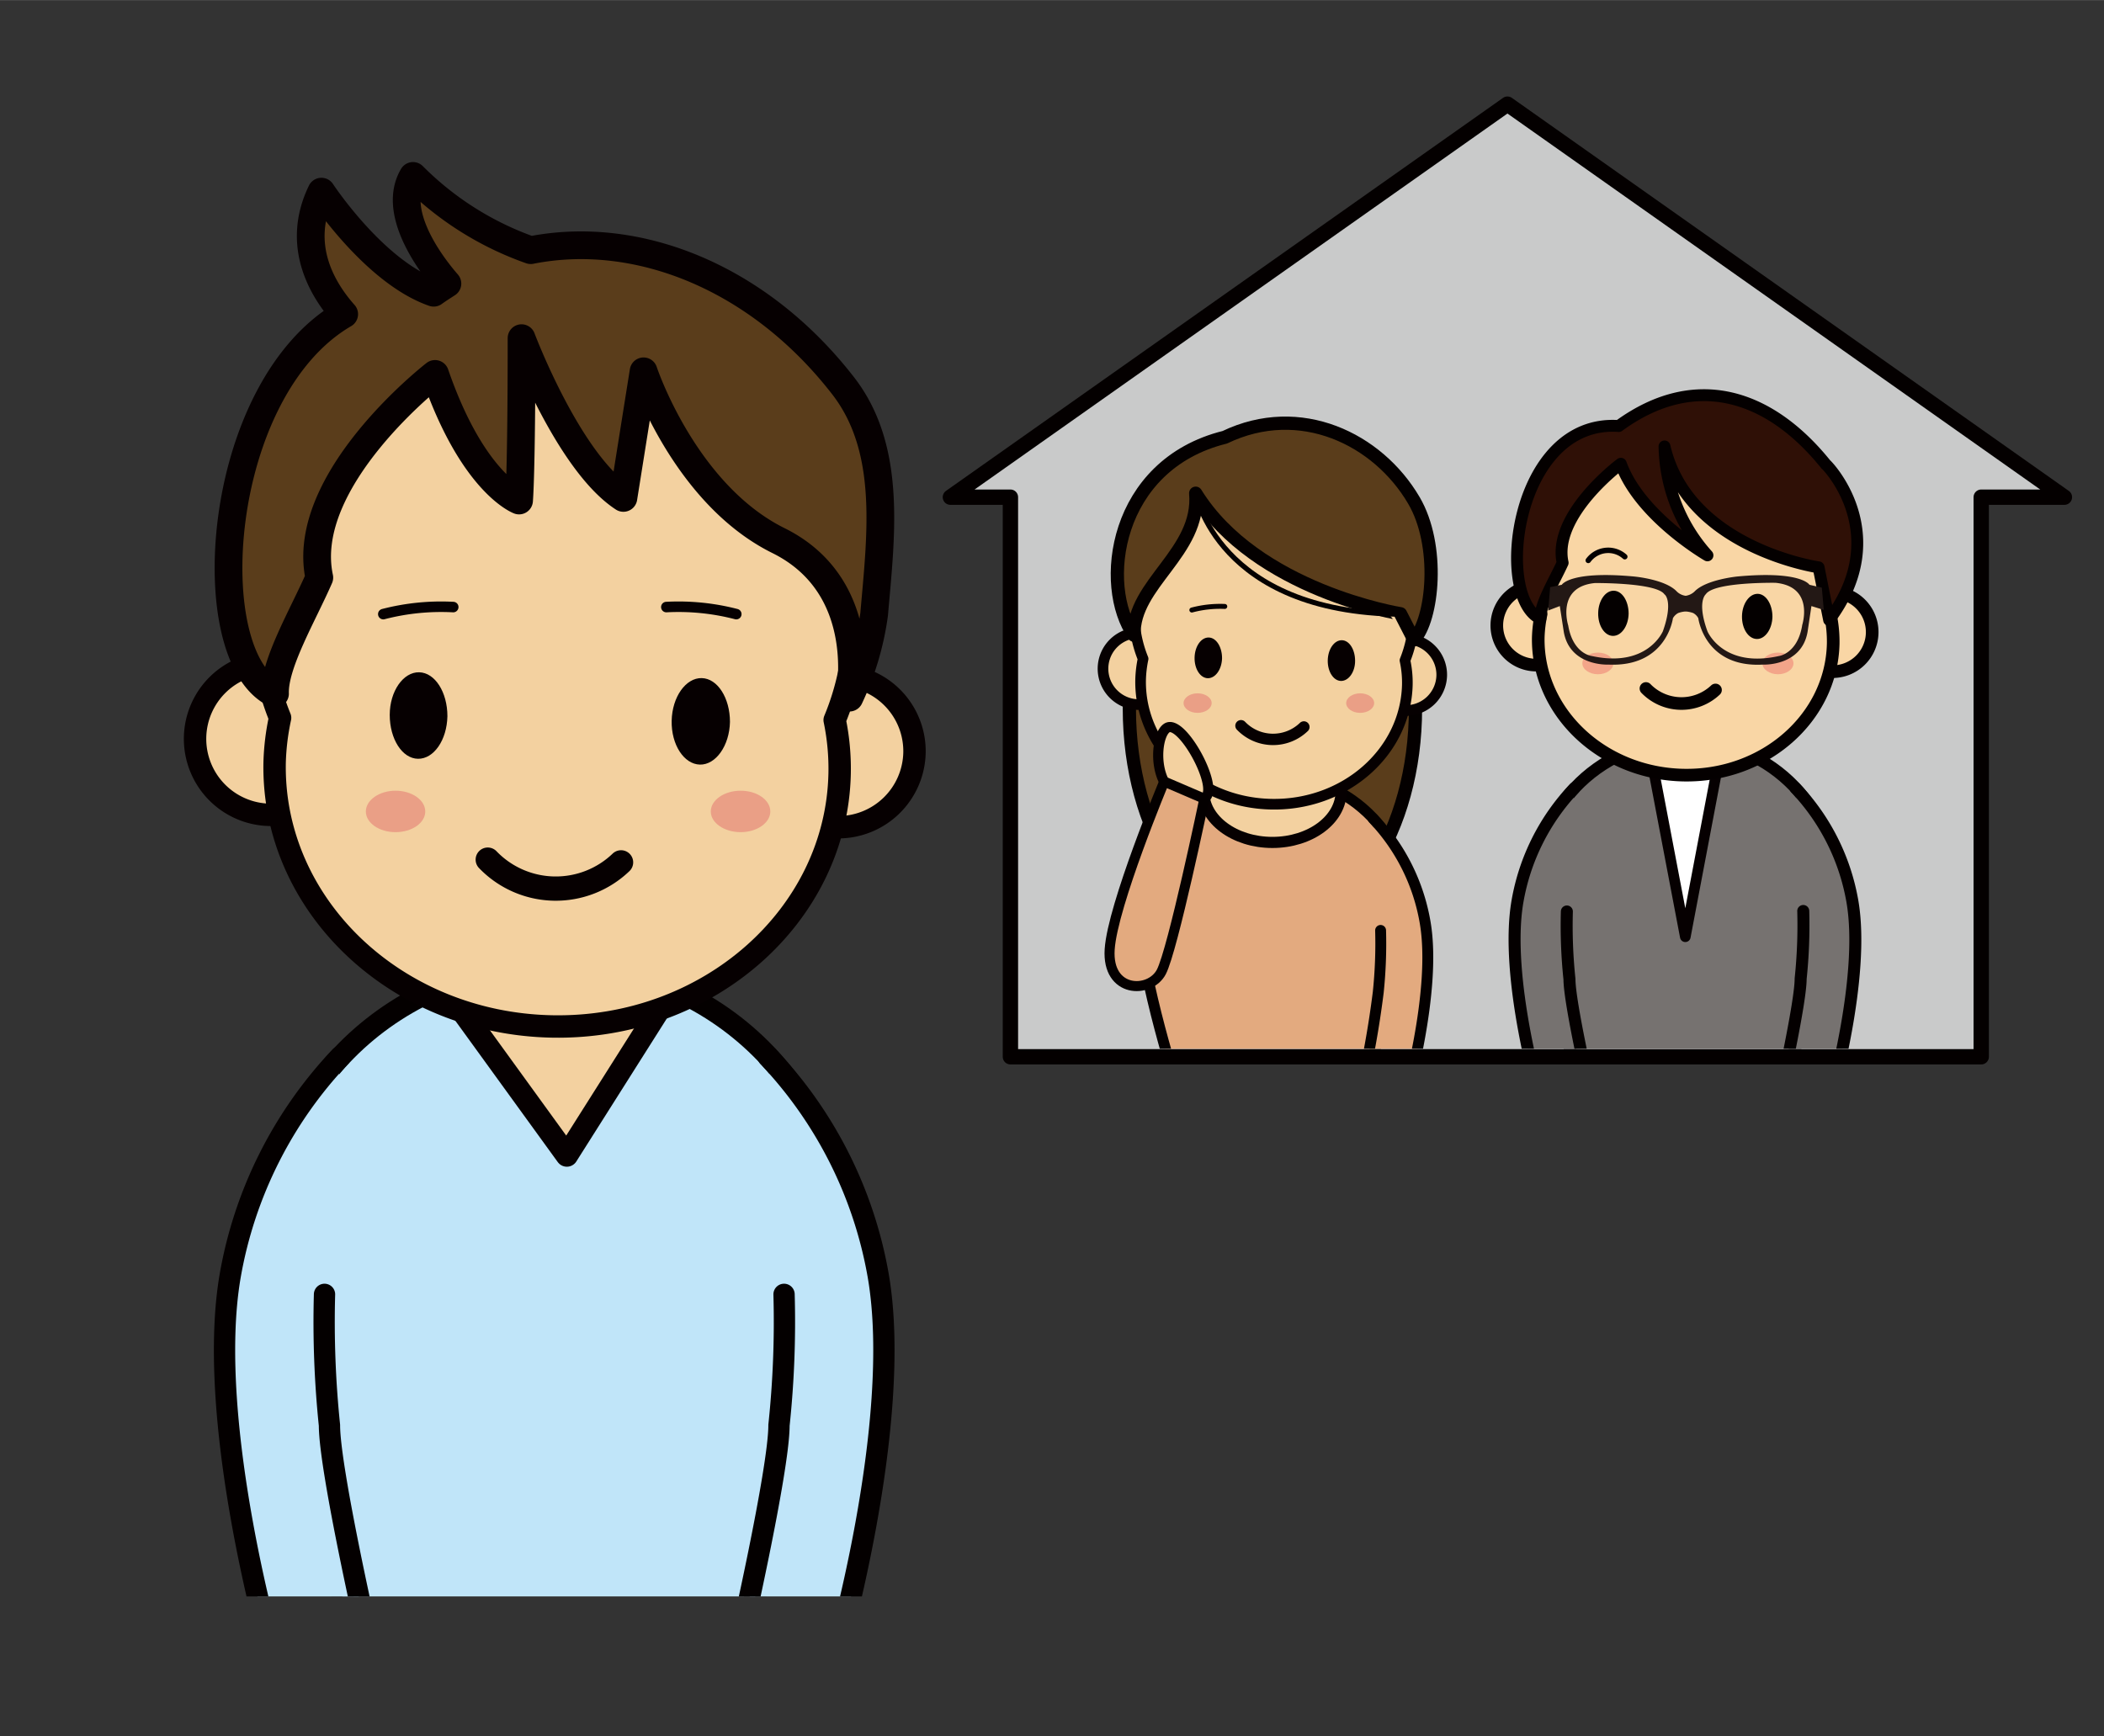
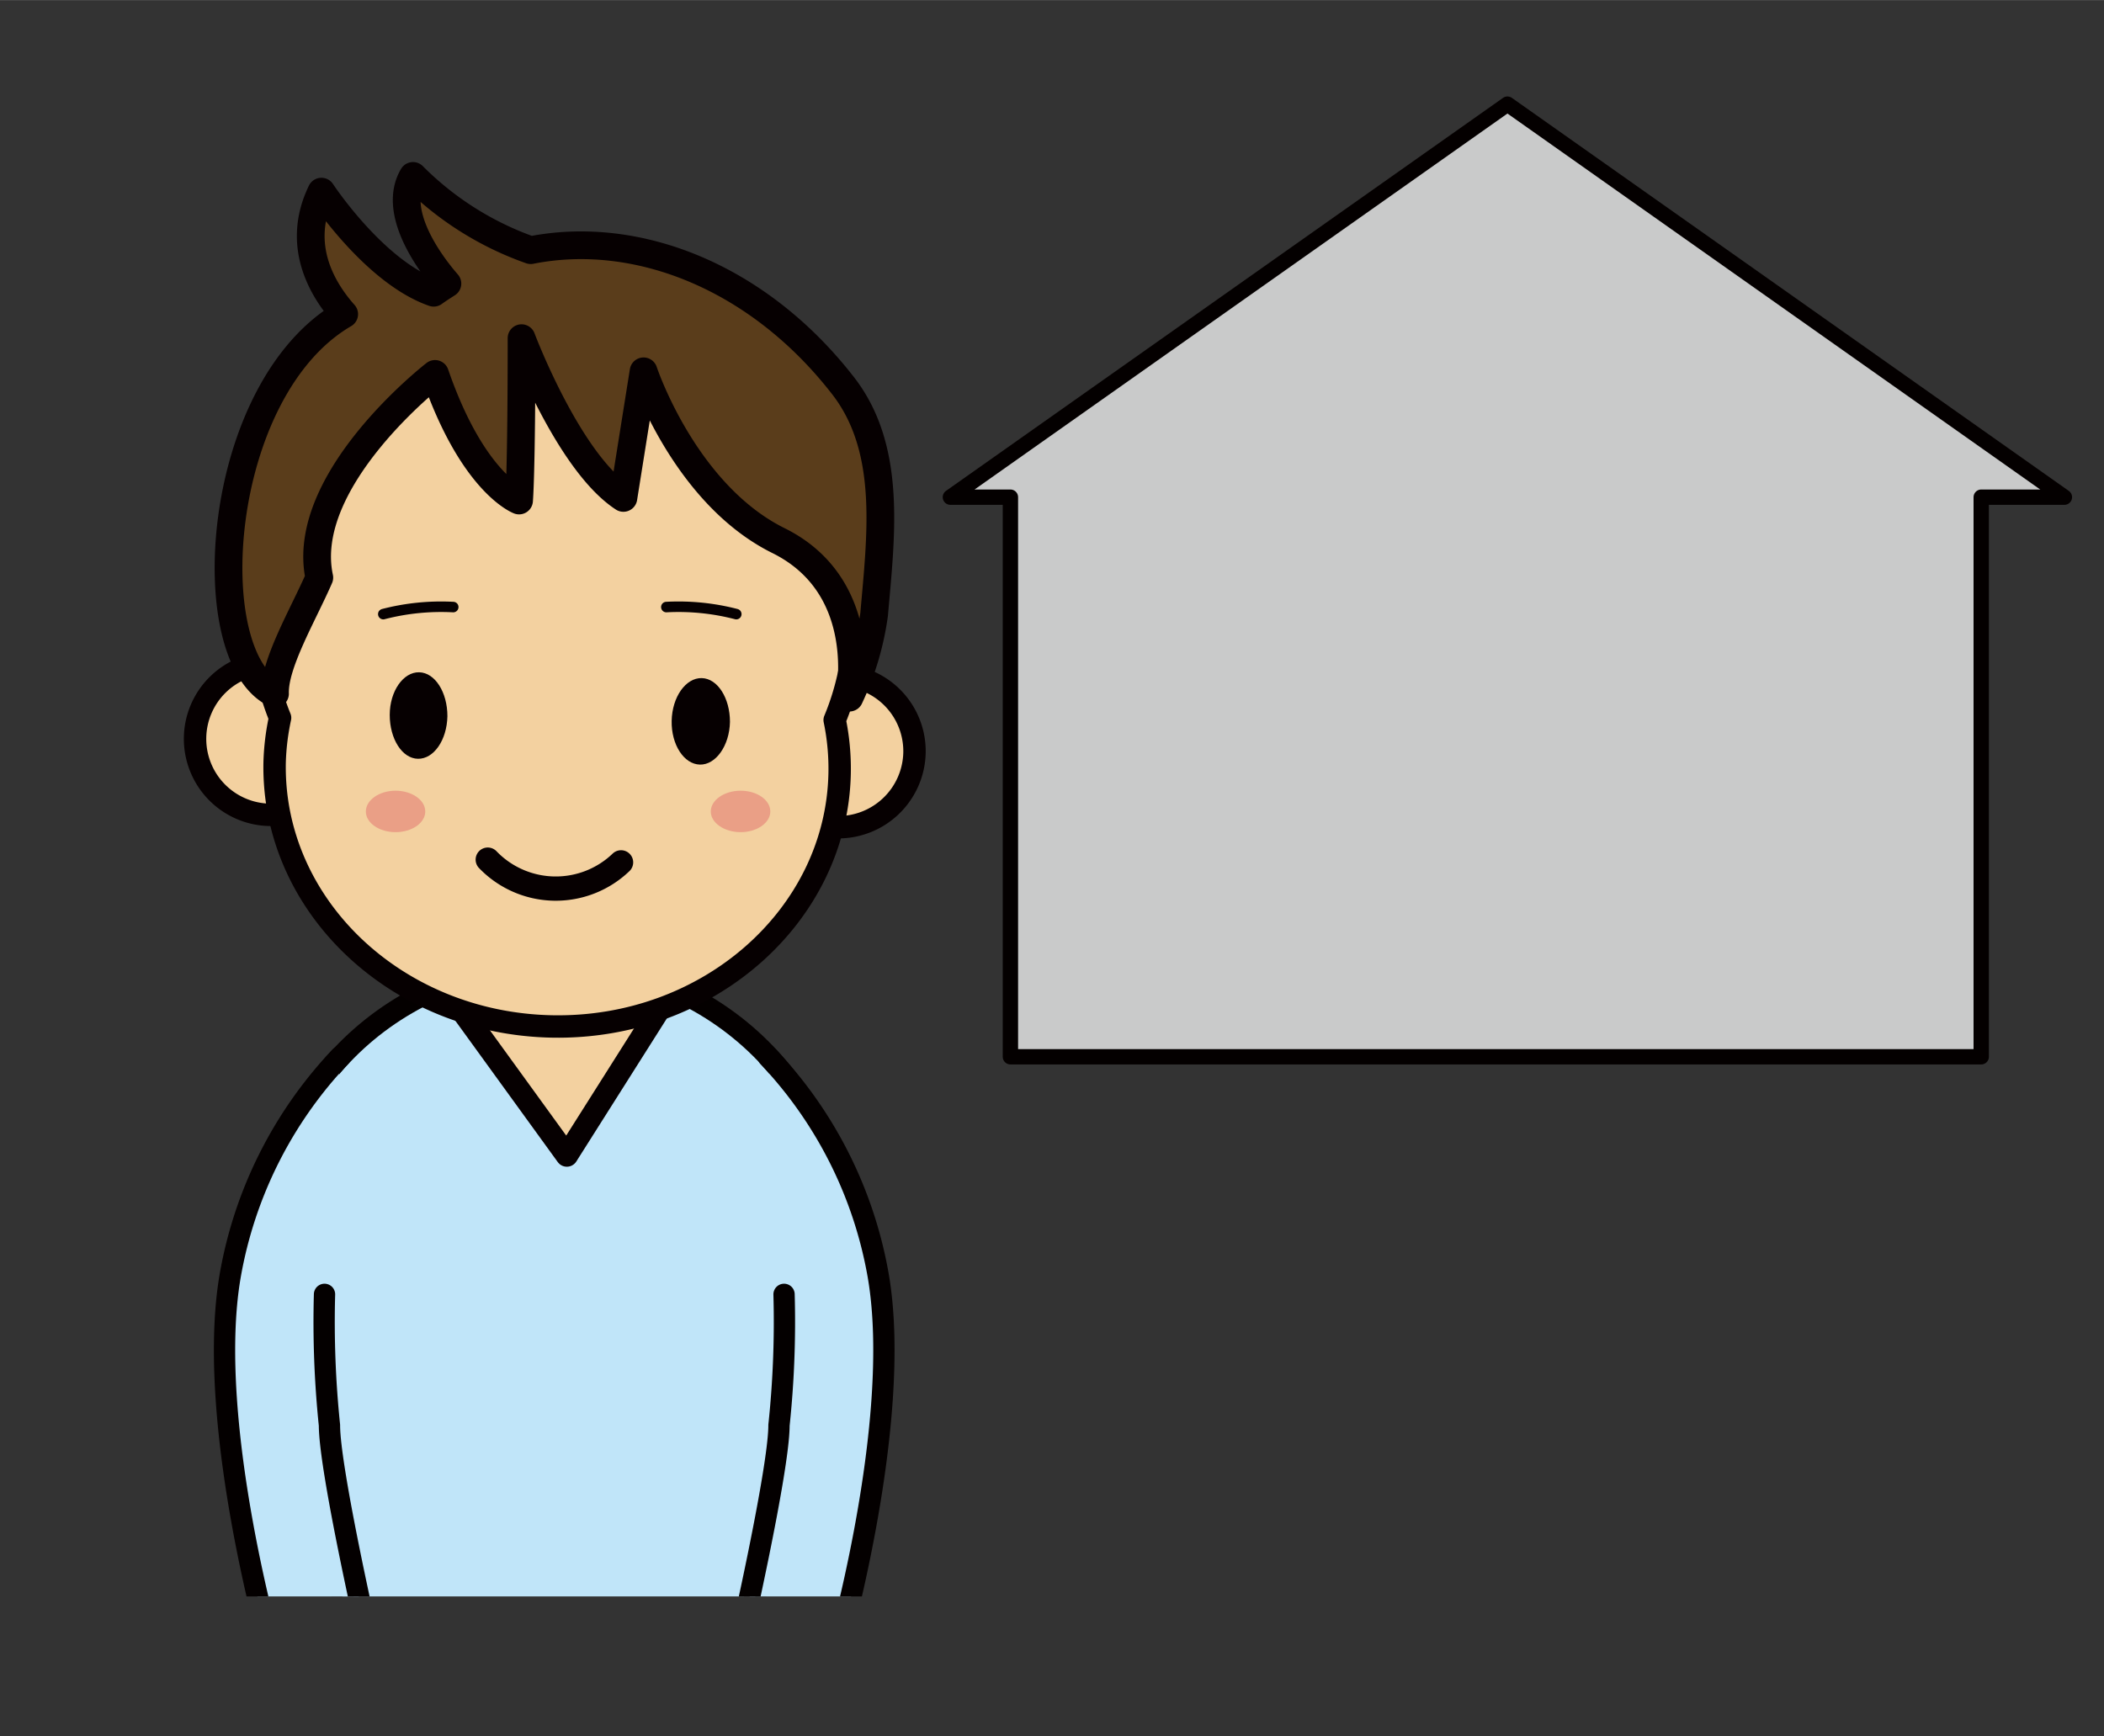
<svg xmlns="http://www.w3.org/2000/svg" width="59.97mm" height="49.49mm" viewBox="0 0 170 140.28">
  <rect x="0" y="0" width="170" height="140.28" fill="#333333" stroke="none" />
  <defs>
    <style>.cls-1,.cls-18,.cls-22,.cls-29,.cls-30,.cls-31,.cls-7,.cls-9{fill:none;}.cls-2{clip-path:url(#clip-path);}.cls-3{fill:#c0e5f9;stroke-width:1.72px;}.cls-11,.cls-13,.cls-16,.cls-18,.cls-20,.cls-22,.cls-24,.cls-25,.cls-3,.cls-31,.cls-33{stroke:#040000;}.cls-10,.cls-11,.cls-13,.cls-14,.cls-15,.cls-16,.cls-18,.cls-20,.cls-22,.cls-24,.cls-25,.cls-26,.cls-27,.cls-28,.cls-29,.cls-3,.cls-30,.cls-31,.cls-32,.cls-33,.cls-4,.cls-5,.cls-7,.cls-9{stroke-linecap:round;stroke-linejoin:round;}.cls-14,.cls-26,.cls-27,.cls-28,.cls-32,.cls-4,.cls-5{fill:#f3d1a0;}.cls-10,.cls-14,.cls-15,.cls-26,.cls-27,.cls-28,.cls-29,.cls-30,.cls-32,.cls-4,.cls-5,.cls-7,.cls-9{stroke:#060001;}.cls-4{stroke-width:1.63px;}.cls-5{stroke-width:1.81px;}.cls-6{fill:#060001;}.cls-7{stroke-width:1.96px;}.cls-8{fill:#ea9f86;}.cls-9{stroke-width:0.85px;}.cls-10,.cls-24{fill:#5a3d1b;}.cls-10{stroke-width:2.24px;}.cls-11{fill:#c9caca;stroke-width:1.24px;}.cls-12{clip-path:url(#clip-path-2);}.cls-13{fill:#767270;stroke-width:0.97px;}.cls-14{stroke-width:0.84px;}.cls-15{fill:#fff;stroke-width:0.86px;}.cls-16,.cls-17{fill:#f9d6a5;}.cls-16,.cls-18{stroke-width:1.02px;}.cls-19{fill:#040000;}.cls-20{fill:#2f1006;stroke-width:0.96px;}.cls-21{fill:#f3a589;}.cls-22{stroke-width:0.44px;}.cls-23{fill:#231815;}.cls-24{stroke-width:1.07px;}.cls-25,.cls-33{fill:#e3aa7f;}.cls-25{stroke-width:0.88px;}.cls-26{stroke-width:0.77px;}.cls-27{stroke-width:0.9px;}.cls-28{stroke-width:0.86px;}.cls-29{stroke-width:0.92px;}.cls-30{stroke-width:0.4px;}.cls-31{stroke-width:0.41px;}.cls-32{stroke-width:0.82px;}.cls-33{stroke-width:0.81px;}</style>
    <clipPath id="clip-path" transform="translate(0.49 0)">
      <rect class="cls-1" width="170" height="129" />
    </clipPath>
    <clipPath id="clip-path-2" transform="translate(0.49 0)">
-       <rect class="cls-1" x="82.93" y="24.45" width="72.45" height="60.29" />
-     </clipPath>
+       </clipPath>
  </defs>
  <g id="レイヤー_2" data-name="レイヤー 2">
    <g id="文字">
      <g class="cls-2">
        <path class="cls-3" d="M59.15,132.9s7-18.65,8.24-30.8c1.23-11.74-8-23.21-21.84-24.27v0c-.25,0-.51,0-.76,0s-.5,0-.76,0v0c-13.9.49-23.56,11.58-22.82,23.35.77,12.2,7,31.11,7,31.11C29.82,139,55.74,139.26,59.15,132.9Z" transform="translate(0.49 0)" />
        <path class="cls-4" d="M30.3,135.41a4.12,4.12,0,1,0-4.2,4.06A4.14,4.14,0,0,0,30.3,135.41Z" transform="translate(0.49 0)" />
        <path class="cls-3" d="M27,85.39a34.27,34.27,0,0,0-8.89,17.69c-2.07,12,3.55,31.21,3.55,31.21l7.73-1.22s-3.26-14.24-3.26-17.9a81.28,81.28,0,0,1-.4-10.58" transform="translate(0.49 0)" />
-         <path class="cls-4" d="M58.28,135.41a4.11,4.11,0,1,1,4.19,4.06A4.12,4.12,0,0,1,58.28,135.41Z" transform="translate(0.49 0)" />
+         <path class="cls-4" d="M58.28,135.41a4.11,4.11,0,1,1,4.19,4.06A4.12,4.12,0,0,1,58.28,135.41" transform="translate(0.49 0)" />
        <path class="cls-3" d="M61.58,85.39a34.27,34.27,0,0,1,8.89,17.69c2.07,12-3.55,31.21-3.55,31.21l-7.73-1.22s3.26-14.24,3.26-17.9a79.31,79.31,0,0,0,.41-10.58" transform="translate(0.49 0)" />
        <polygon class="cls-5" points="32.35 74.81 45.8 93.37 57.31 75.18 32.35 74.81" />
        <path class="cls-5" d="M27.55,59.78a6.14,6.14,0,1,0-6.26,6.06A6.16,6.16,0,0,0,27.55,59.78Z" transform="translate(0.49 0)" />
        <path class="cls-5" d="M73.4,60.79a6.14,6.14,0,1,0-6.26,6.05A6.16,6.16,0,0,0,73.4,60.79Z" transform="translate(0.49 0)" />
        <path class="cls-5" d="M68.55,50.59C68.8,38.21,58.27,27.94,45,27.67S20.84,37.22,20.59,49.61A21.07,21.07,0,0,0,22.14,58a19.47,19.47,0,0,0-.44,3.6c-.23,11.53,9.79,21.09,22.4,21.34S67.11,74,67.35,62.5a19.3,19.3,0,0,0-.4-4.32A20.94,20.94,0,0,0,68.55,50.59Z" transform="translate(0.49 0)" />
        <path class="cls-6" d="M35.66,57.87c0-1.94-1-3.52-2.28-3.55S31,55.84,31,57.77s1,3.52,2.28,3.54S35.62,59.8,35.66,57.87Z" transform="translate(0.49 0)" />
        <path class="cls-6" d="M58.49,58.33c0-1.93-1-3.51-2.28-3.54s-2.39,1.51-2.43,3.45,1,3.51,2.28,3.54S58.45,60.26,58.49,58.33Z" transform="translate(0.49 0)" />
        <path class="cls-7" d="M49.69,69.68a7.62,7.62,0,0,1-10.77-.22" transform="translate(0.49 0)" />
        <path class="cls-8" d="M33.87,65.57c0,.92-1.07,1.67-2.4,1.67s-2.4-.75-2.4-1.67,1.08-1.68,2.4-1.68S33.87,64.64,33.87,65.57Z" transform="translate(0.49 0)" />
        <path class="cls-8" d="M61.75,65.57c0,.92-1.08,1.67-2.4,1.67s-2.41-.75-2.41-1.67,1.08-1.68,2.41-1.68S61.75,64.64,61.75,65.57Z" transform="translate(0.49 0)" />
        <path class="cls-9" d="M59,49.62a18.59,18.59,0,0,0-5.65-.57" transform="translate(0.49 0)" />
        <path class="cls-9" d="M30.48,49.62a18.64,18.64,0,0,1,5.65-.57" transform="translate(0.49 0)" />
        <path class="cls-10" d="M67.65,31.19C60.82,22.37,51,18.5,42.39,20.21a25.24,25.24,0,0,1-9.51-6C31.22,17,34,21,35.66,22.91c-.37.24-.75.48-1.11.74-4.8-1.67-9.07-8.17-9.07-8.17-2.13,4.38.15,8,1.84,9.9-10.51,6.12-11.83,27.7-5.59,30.67-.08-2.42,2.26-6.35,3.58-9.38-1.69-7.92,9.35-16.46,9.35-16.46,3.05,8.84,6.79,10.23,6.79,10.23s.2-2.13.2-13.12c0,0,3.76,10,8.23,12.91L51.51,30s3.27,9.9,10.9,13.68,5.73,12.69,5.73,12.69a23.08,23.08,0,0,0,2-6.74C70.68,43.34,71.62,36.33,67.65,31.19Z" transform="translate(0.49 0)" />
        <polygon class="cls-11" points="166.8 40.17 121.8 8.41 76.79 40.17 81.64 40.17 81.64 85.39 160.08 85.39 160.08 40.17 166.8 40.17" />
        <g class="cls-12">
          <path class="cls-13" d="M143.33,88.24s3.61-9.64,4.26-15.92c.63-6.06-4.12-12-11.29-12.54v0h-.39l-.39,0v0c-7.19.25-12.18,6-11.8,12.06.4,6.31,3.61,16.08,3.61,16.08C128.17,91.37,141.57,91.53,143.33,88.24Z" transform="translate(0.49 0)" />
          <path class="cls-14" d="M128.42,89.54a2.13,2.13,0,1,0-2.17,2.1A2.13,2.13,0,0,0,128.42,89.54Z" transform="translate(0.49 0)" />
          <path class="cls-13" d="M126.71,63.69a17.67,17.67,0,0,0-4.59,9.14C121.05,79,124,89,124,89l4-.63s-1.68-7.36-1.68-9.25a41.36,41.36,0,0,1-.21-5.47" transform="translate(0.49 0)" />
          <path class="cls-14" d="M142.88,89.54a2.13,2.13,0,1,1,4.25-.09,2.13,2.13,0,1,1-4.25.09Z" transform="translate(0.49 0)" />
          <path class="cls-13" d="M144.59,63.69a17.67,17.67,0,0,1,4.59,9.14C150.25,79,147.35,89,147.35,89l-4-.63S145,81,145,79.08a41.36,41.36,0,0,0,.21-5.47" transform="translate(0.49 0)" />
          <polygon class="cls-15" points="132.47 56.25 136.17 75.69 139.86 56.25 132.47 56.25" />
-           <path class="cls-16" d="M126.85,50.58a3.2,3.2,0,1,0-3.26,3.16A3.21,3.21,0,0,0,126.85,50.58Z" transform="translate(0.49 0)" />
          <path class="cls-16" d="M150.78,51.11a3.2,3.2,0,1,0-3.26,3.16A3.2,3.2,0,0,0,150.78,51.11Z" transform="translate(0.49 0)" />
          <path class="cls-17" d="M148.25,45.79c.14-6.47-5.36-11.83-12.27-12s-12.63,5-12.76,11.45a11,11,0,0,0,.81,4.37,10.51,10.51,0,0,0-.23,1.87c-.12,6,5.11,11,11.69,11.15S147.5,58,147.63,52a10.47,10.47,0,0,0-.21-2.25A11,11,0,0,0,148.25,45.79Z" transform="translate(0.49 0)" />
          <path class="cls-18" d="M148.25,45.79c.14-6.47-5.36-11.83-12.27-12s-12.63,5-12.76,11.45a11,11,0,0,0,.81,4.37,10.51,10.51,0,0,0-.23,1.87c-.12,6,5.11,11,11.69,11.15S147.5,58,147.63,52a10.47,10.47,0,0,0-.21-2.25A11,11,0,0,0,148.25,45.79Z" transform="translate(0.49 0)" />
          <path class="cls-19" d="M131.1,49.58c0-1-.51-1.83-1.19-1.85s-1.25.79-1.27,1.8.51,1.84,1.19,1.85S131.08,50.59,131.1,49.58Z" transform="translate(0.49 0)" />
          <path class="cls-19" d="M142.72,49.83c0-1-.52-1.84-1.19-1.85s-1.25.79-1.27,1.8.51,1.83,1.19,1.85S142.7,50.83,142.72,49.83Z" transform="translate(0.49 0)" />
          <path class="cls-18" d="M138.12,55.75a4,4,0,0,1-5.62-.12" transform="translate(0.49 0)" />
          <path class="cls-20" d="M147.3,50.09l-.85-4.25S135.92,44.32,134,36.07a13.46,13.46,0,0,0,3.47,8.8s-5.45-3.14-7-7.4c0,0-5.55,4.12-4.7,8-.66,1.46-1.84,3.35-1.8,4.52-3.73-1.71-2.08-16.15,6.33-15.57,6.16-4.5,12.17-2.57,16.74,3.11C147.05,37.48,152.56,43.08,147.3,50.09Z" transform="translate(0.49 0)" />
          <path class="cls-21" d="M129.87,53.6c0,.48-.56.88-1.25.88s-1.26-.4-1.26-.88.56-.87,1.26-.87S129.87,53.12,129.87,53.6Z" transform="translate(0.49 0)" />
          <path class="cls-21" d="M144.42,53.6c0,.48-.56.88-1.25.88s-1.26-.4-1.26-.88.56-.87,1.26-.87S144.42,53.12,144.42,53.6Z" transform="translate(0.49 0)" />
          <path class="cls-22" d="M127.84,45.28a2,2,0,0,1,2.95-.3" transform="translate(0.49 0)" />
          <path class="cls-23" d="M146.71,47.48l-1-.23s-.65-1.15-5.83-.67c0,0-2.55.25-3.46,1.22a1.31,1.31,0,0,1-.71.34,1.26,1.26,0,0,1-.71-.34c-.92-1-3.47-1.22-3.47-1.22-5.17-.48-5.83.67-5.83.67l-.94.19-.16,1.89.94-.36.32,2.08c.49,2.82,3.62,2.65,3.62,2.65,4.7.21,5.2-3.75,5.2-3.75a1.07,1.07,0,0,1,.43-.42,2.2,2.2,0,0,1,.54-.12h.11a2.3,2.3,0,0,1,.55.12,1,1,0,0,1,.42.42s.5,4,5.2,3.75c0,0,3.14.17,3.63-2.65l.31-2.08,1,.31ZM133.87,51s-1.25,3-5.77,2c0,0-1.49-.17-1.88-2.46,0,0-1-3.12,2.15-3.43,0,0,5-.05,5.63.92C134,48,134.74,48.55,133.87,51Zm11.25-.45c-.39,2.29-1.89,2.46-1.89,2.46-4.51,1-5.76-2-5.76-2-.88-2.42-.13-3-.13-3,.66-1,5.63-.92,5.63-.92C146.15,47.4,145.12,50.52,145.12,50.52Z" transform="translate(0.49 0)" />
          <ellipse class="cls-24" cx="102.81" cy="57.24" rx="11.56" ry="17.88" />
          <path class="cls-25" d="M109.32,88.54s3.29-8.79,3.88-14.52c.58-5.53-3.75-10.93-10.29-11.43v0h-.36l-.36,0v0c-6.55.23-11.1,5.46-10.75,11,.36,5.75,3.29,14.66,3.29,14.66C95.49,91.39,107.71,91.54,109.32,88.54Z" transform="translate(0.49 0)" />
          <path class="cls-26" d="M108.91,89.72a1.94,1.94,0,1,1,2,1.92A1.94,1.94,0,0,1,108.91,89.72Z" transform="translate(0.49 0)" />
          <path class="cls-25" d="M110.46,66.15a16.08,16.08,0,0,1,4.19,8.33c1,5.65-1.67,14.71-1.67,14.71l-3.64-.57a77.78,77.78,0,0,0,1.53-8.44,37.94,37.94,0,0,0,.19-5" transform="translate(0.49 0)" />
          <ellipse class="cls-27" cx="102.81" cy="63.95" rx="5.55" ry="4.12" />
          <path class="cls-28" d="M94.43,54.08a2.9,2.9,0,1,0-3,2.85A2.91,2.91,0,0,0,94.43,54.08Z" transform="translate(0.49 0)" />
          <path class="cls-28" d="M116,54.55a2.89,2.89,0,1,0-3,2.86A2.9,2.9,0,0,0,116,54.55Z" transform="translate(0.49 0)" />
          <path class="cls-28" d="M113.75,49.75c.12-5.84-4.85-10.68-11.09-10.81s-11.4,4.51-11.52,10.35a10,10,0,0,0,.73,3.94,9.41,9.41,0,0,0-.2,1.69c-.11,5.44,4.61,9.94,10.55,10.06s10.85-4.18,11-9.62a8.48,8.48,0,0,0-.19-2A10,10,0,0,0,113.75,49.75Z" transform="translate(0.49 0)" />
          <path class="cls-6" d="M98.25,53.18c0-.91-.47-1.66-1.08-1.67s-1.12.71-1.14,1.62.46,1.66,1.07,1.67S98.23,54.09,98.25,53.18Z" transform="translate(0.49 0)" />
          <path class="cls-6" d="M109,53.4c0-.91-.46-1.66-1.07-1.67s-1.12.71-1.14,1.62.46,1.66,1.07,1.67S109,54.31,109,53.4Z" transform="translate(0.49 0)" />
          <path class="cls-29" d="M104.86,58.74a3.59,3.59,0,0,1-5.08-.1" transform="translate(0.49 0)" />
          <path class="cls-8" d="M97.41,56.81c0,.43-.51.79-1.14.79s-1.13-.36-1.13-.79.51-.79,1.13-.79S97.41,56.37,97.41,56.81Z" transform="translate(0.49 0)" />
          <path class="cls-8" d="M110.54,56.81c0,.43-.5.79-1.13.79s-1.13-.36-1.13-.79.51-.79,1.13-.79S110.54,56.37,110.54,56.81Z" transform="translate(0.49 0)" />
          <path class="cls-30" d="M95.81,49.29A8.87,8.87,0,0,1,98.47,49" transform="translate(0.49 0)" />
          <path class="cls-24" d="M91.14,51.33c-2.82-4-1.61-13.78,7.33-16,6.09-2.92,12.37.13,15.28,5.1,2.14,3.64,1.55,9.62,0,11.26l-1.08-2.1S101,47.73,96.12,39.85C96.54,44.63,91,47.18,91.14,51.33Z" transform="translate(0.49 0)" />
          <path class="cls-31" d="M96.12,39.85s1.74,9.64,16.55,9.78" transform="translate(0.49 0)" />
          <path class="cls-32" d="M93.6,63.22c-.85-1.56-.53-3.93.19-4.4,1.2-.78,4.28,4.87,3.07,5.66A2.51,2.51,0,0,1,93.6,63.22Z" transform="translate(0.49 0)" />
          <path class="cls-33" d="M93.58,63.15l3.24,1.39s-2.55,12.24-3.48,14-4.4,1.72-4.17-1.83S93.58,63.15,93.58,63.15Z" transform="translate(0.49 0)" />
        </g>
        <rect class="cls-1" width="170" height="129" />
      </g>
    </g>
  </g>
</svg>